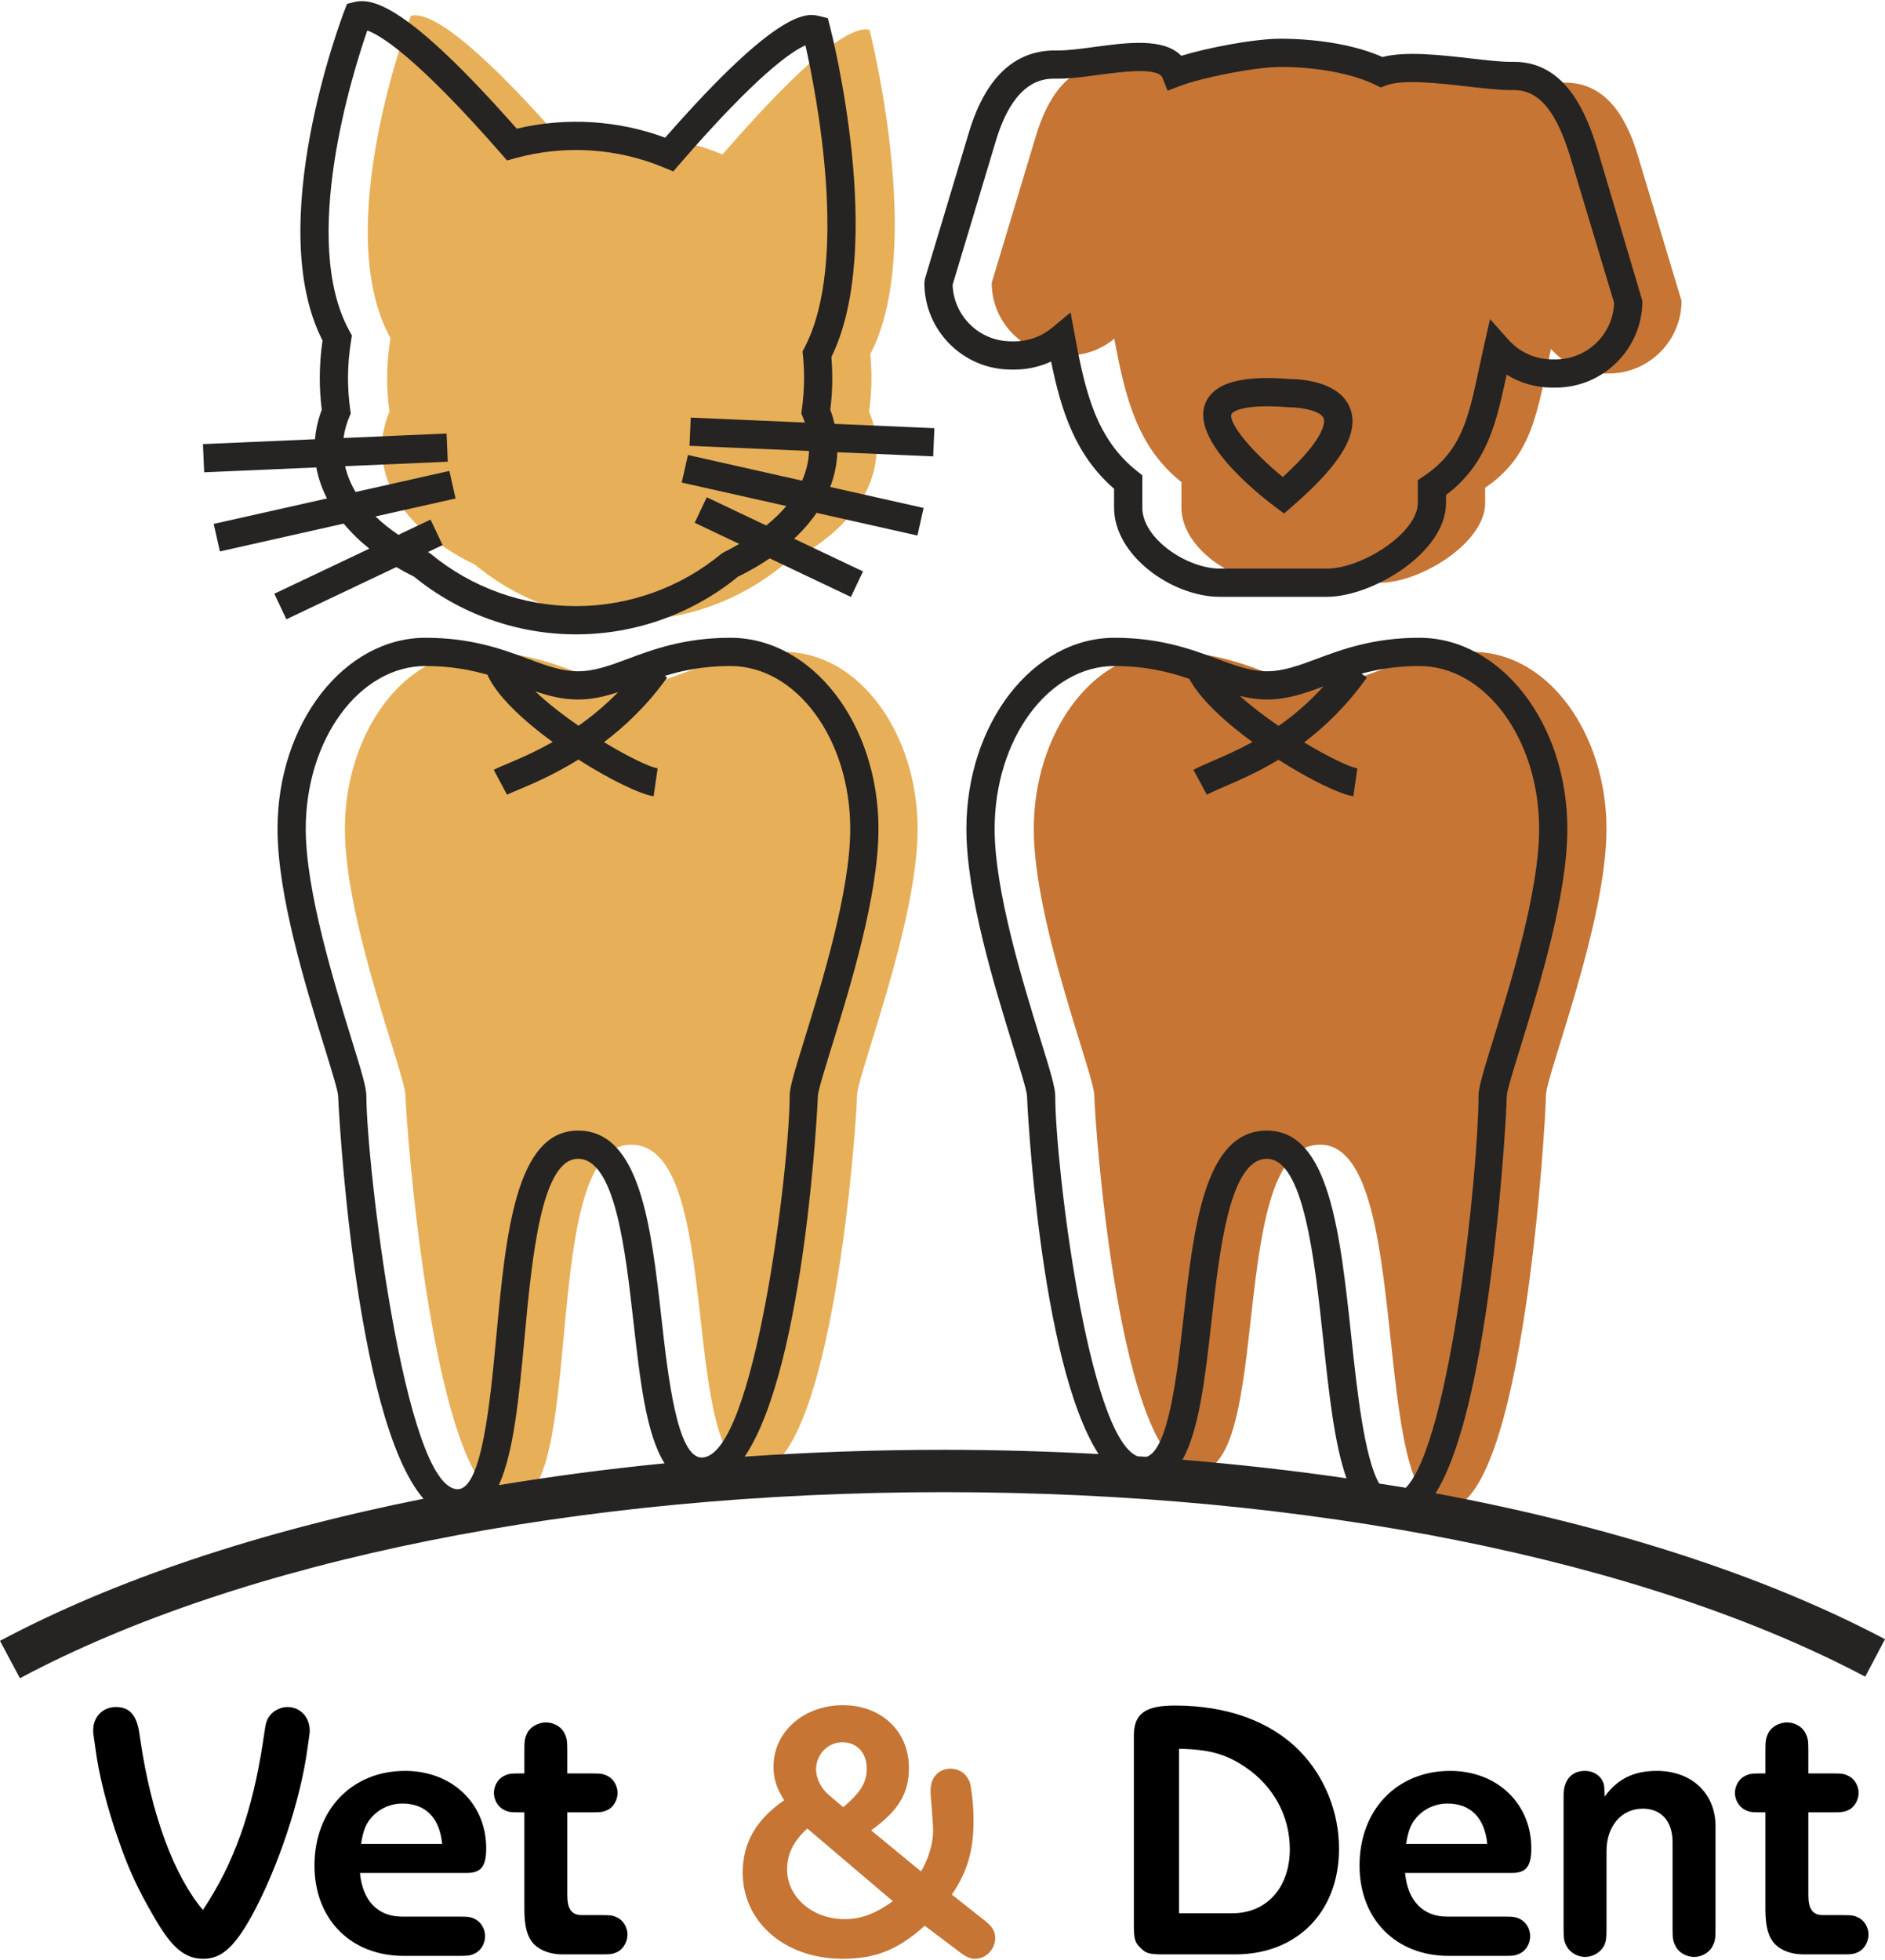
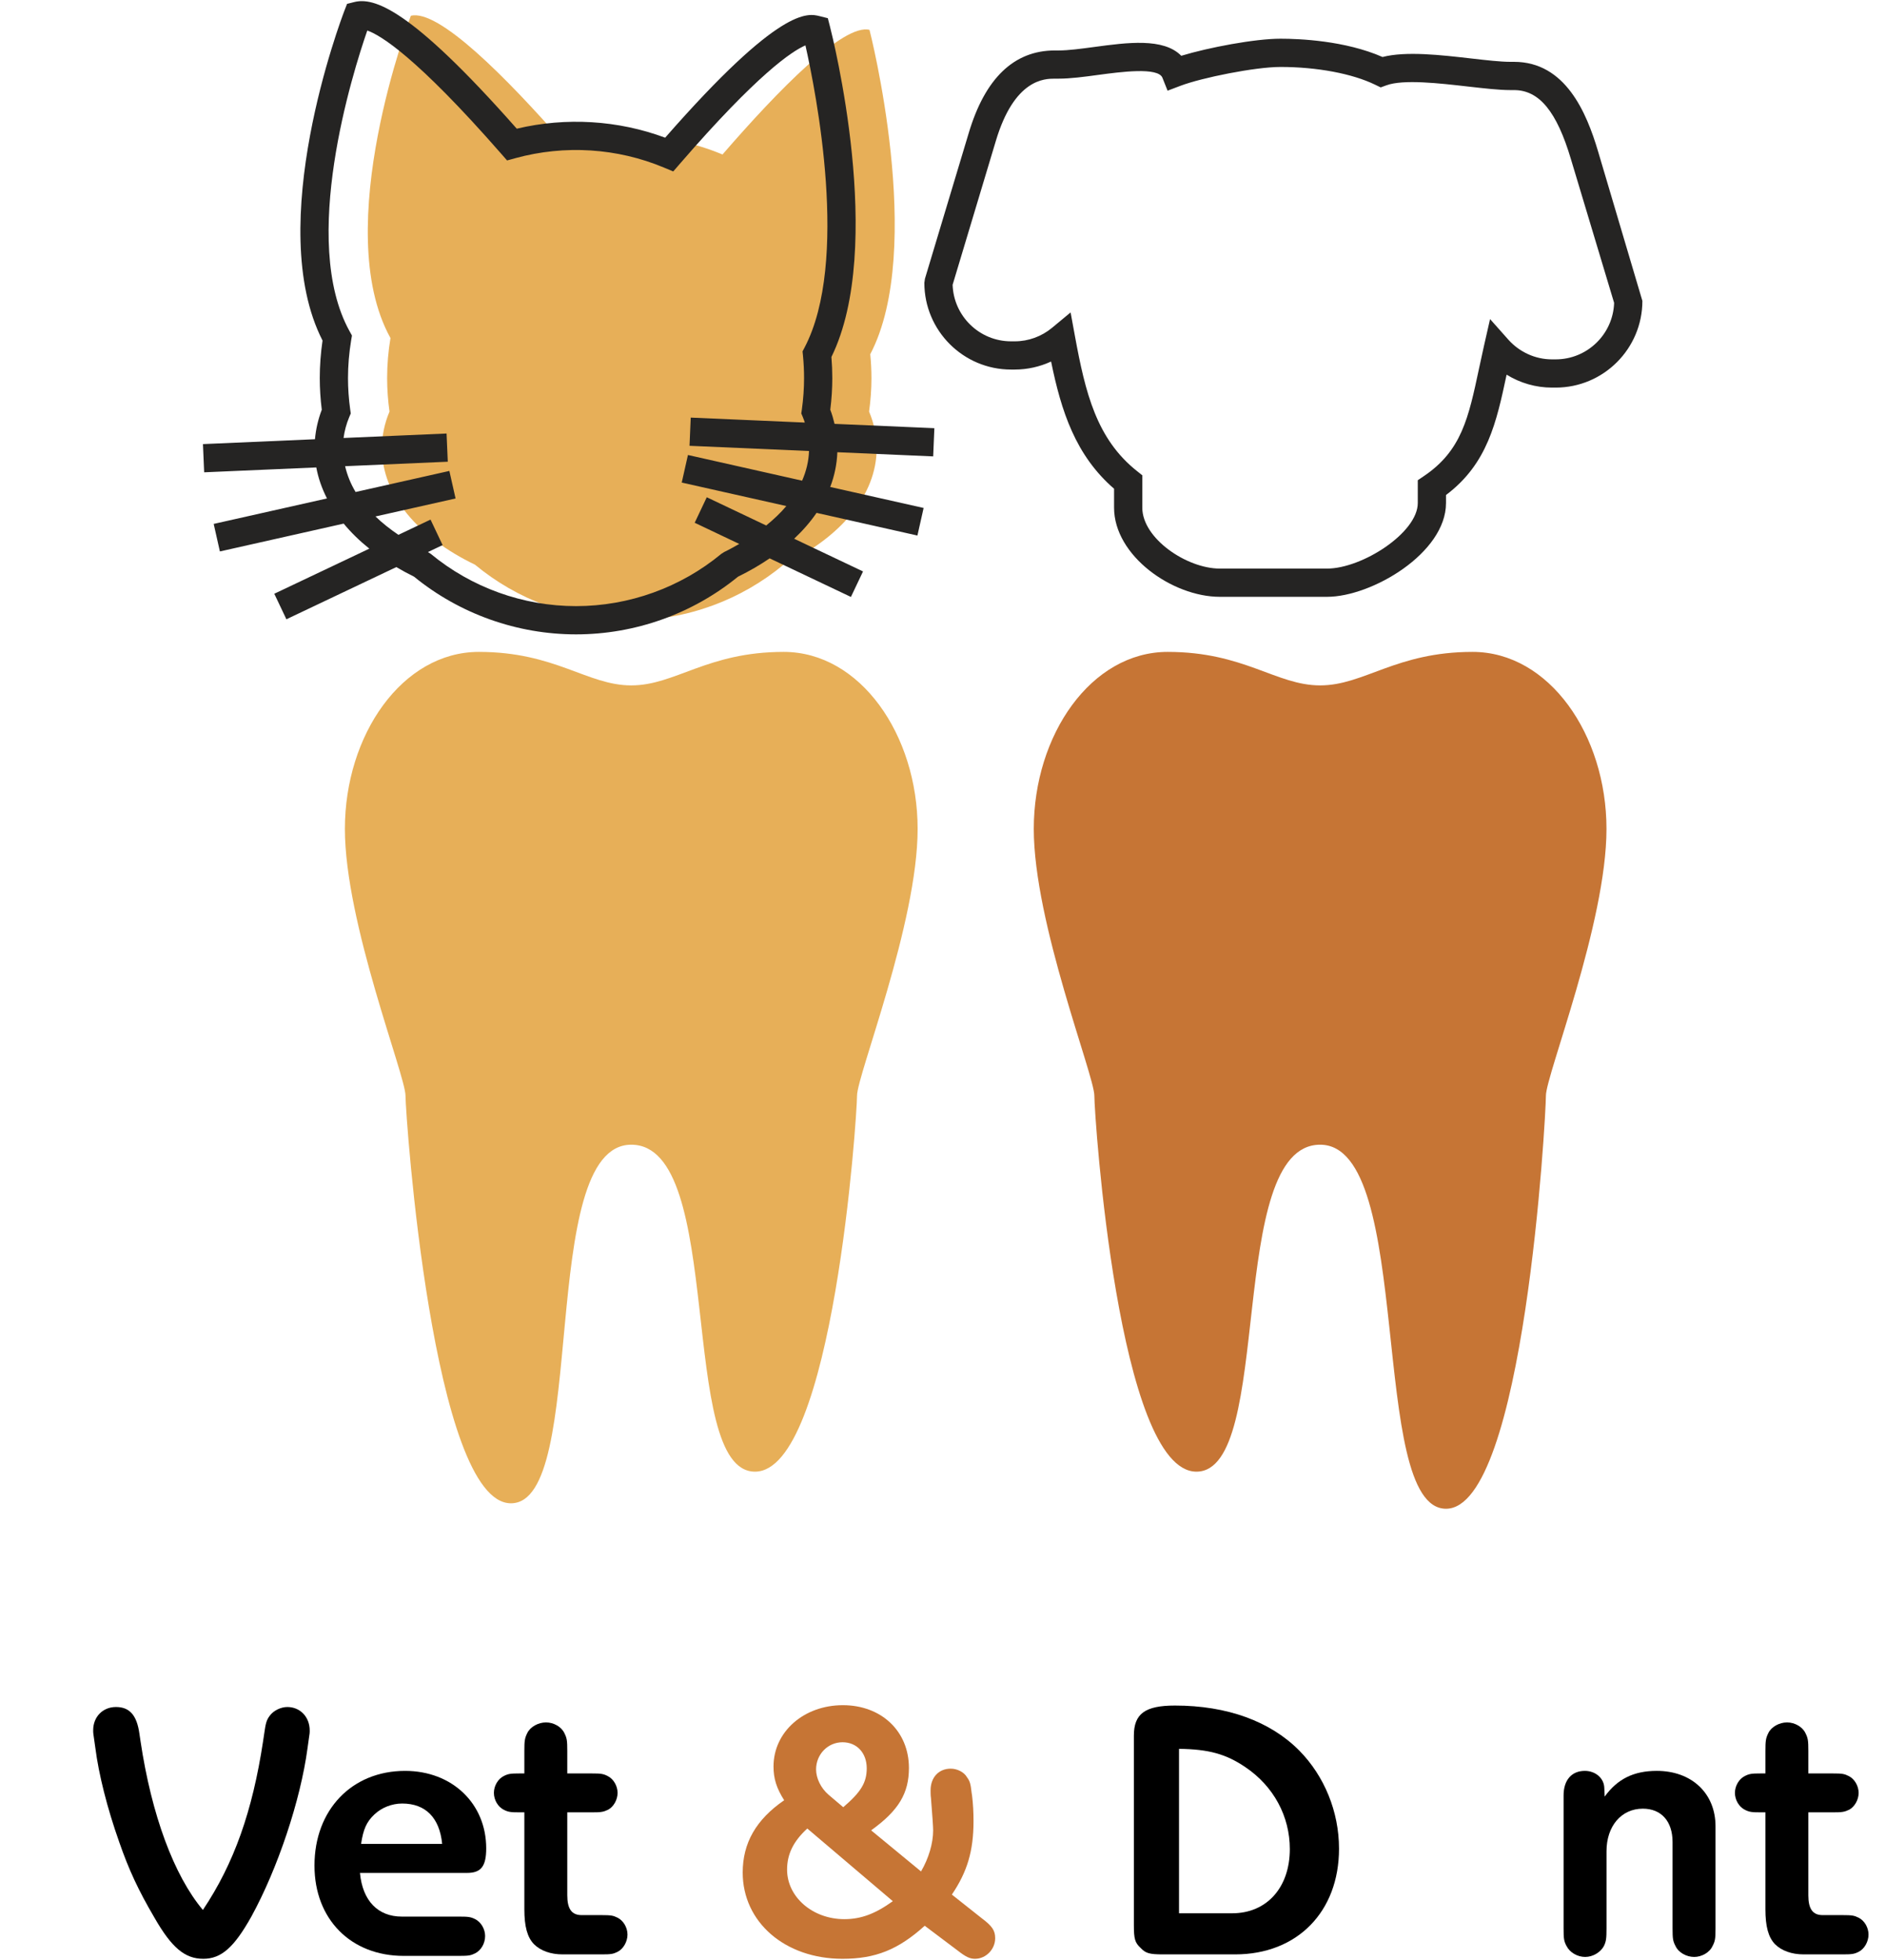
<svg xmlns="http://www.w3.org/2000/svg" xml:space="preserve" width="556px" height="578px" version="1.1" style="shape-rendering:geometricPrecision; text-rendering:geometricPrecision; image-rendering:optimizeQuality; fill-rule:evenodd; clip-rule:evenodd" viewBox="0 0 619.61 643.38">
  <defs>
    <style type="text/css">
   
    .fil2 {fill:#E7AF58;fill-rule:nonzero}
    .fil1 {fill:#C67535;fill-rule:nonzero}
    .fil3 {fill:#252423;fill-rule:nonzero}
    .fil0 {fill:black;fill-rule:nonzero}
   
  </style>
  </defs>
  <g id="Vrstva_x0020_1">
    <g id="_3010230126944">
      <path class="fil0" d="M46.19 571.85c3.62,24.24 10.98,44.15 20.5,55.48 10.26,-15.32 16.29,-32.45 19.79,-55.48l0.36 -2.42c0.48,-3.37 0.72,-4.46 1.81,-5.91 1.2,-1.68 3.62,-2.89 5.79,-2.89 4.22,0 7.36,3.26 7.36,7.72 0,0.84 0,0.84 -0.36,3.26l-0.37 2.65c-2.29,17.01 -9.77,39.44 -18.45,55.25 -5.67,10.13 -9.89,13.87 -15.8,13.87 -6.04,0 -10.38,-3.62 -16.05,-13.51 -5.31,-9.05 -8.44,-15.8 -11.58,-24.85 -3.98,-11.22 -6.75,-22.32 -7.84,-30.88l-0.36 -2.53c-0.36,-2.42 -0.36,-2.42 -0.36,-3.38 0,-4.34 3.13,-7.6 7.48,-7.6 4.46,0 6.87,2.65 7.72,8.8l0.36 2.42z" />
      <path class="fil0" d="M118.32 615.15c0.85,9.17 5.91,14.36 13.76,14.36l18.81 0c3.14,0 3.86,0.12 5.31,0.84 1.93,0.97 3.26,3.26 3.26,5.55 0,2.41 -1.33,4.7 -3.26,5.67 -1.45,0.72 -2.17,0.85 -5.31,0.85l-18.21 0c-17.37,0 -29.31,-12.07 -29.31,-29.68 0,-18.34 12.3,-31.12 29.79,-31.12 15.44,0 26.66,10.73 26.66,25.45 0,5.91 -1.69,8.08 -6.27,8.08l-35.23 0zm27.02 -9.53l0 0c-0.84,-8.56 -5.42,-13.27 -13.14,-13.27 -3.38,0 -6.76,1.33 -9.17,3.62 -2.54,2.41 -3.62,4.83 -4.34,9.65l26.65 0z" />
      <path class="fil0" d="M186.47 622.51c0,4.47 1.45,6.51 4.71,6.51l6.51 0c3.14,0 3.86,0.13 5.31,0.85 1.93,0.96 3.26,3.25 3.26,5.55 0,2.29 -1.33,4.7 -3.26,5.67 -1.45,0.72 -2.17,0.84 -5.31,0.84l-12.78 0c-3.87,0 -7.24,-1.2 -9.41,-3.37 -2.18,-2.3 -3.14,-5.79 -3.14,-11.47l0 -31.84 -1.45 0c-3.13,0 -3.86,-0.12 -5.31,-0.85 -1.93,-0.96 -3.25,-3.25 -3.25,-5.55 0,-2.29 1.32,-4.58 3.25,-5.54 1.45,-0.73 2.18,-0.85 5.31,-0.85l1.45 0 0 -7.36c0,-3.38 0.12,-4.22 0.96,-5.91 0.97,-2.05 3.62,-3.5 6.16,-3.5 2.53,0 5.06,1.45 6.03,3.5 0.84,1.69 0.96,2.42 0.96,5.91l0 7.36 7.96 0c3.14,0 3.87,0.12 5.31,0.85 1.93,0.96 3.26,3.25 3.26,5.54 0,2.3 -1.33,4.59 -3.14,5.55 -1.56,0.73 -2.29,0.85 -5.43,0.85l-7.96 0 0 27.26z" />
      <path class="fil1" d="M322.78 630.11c3.37,2.53 4.34,3.98 4.34,6.52 0,3.61 -3.02,6.75 -6.63,6.75 -1.69,0 -3.02,-0.61 -5.79,-2.78l-10.74 -8.08c-8.69,7.84 -16.17,10.86 -27.02,10.86 -18.94,0 -32.81,-12.06 -32.81,-28.35 0,-9.65 4.34,-17.37 13.63,-23.76 -2.53,-3.98 -3.5,-7.12 -3.5,-11.1 0,-11.34 9.89,-20.14 22.8,-20.14 12.66,0 21.71,8.56 21.71,20.62 0,8.33 -3.37,14 -12.42,20.51l16.4 13.51c2.54,-4.35 3.98,-9.29 3.98,-13.51 0,-0.97 -0.24,-4.82 -0.72,-10.62 -0.12,-0.84 -0.12,-1.81 -0.12,-2.53 0,-4.22 2.65,-7.12 6.63,-7.12 2.05,0 4.35,1.09 5.31,2.78 0.97,1.33 1.21,2.05 1.57,5.31l0.12 0.72c0.36,3.01 0.48,5.67 0.48,8.44 0,9.78 -2.05,16.65 -7.12,24.13l9.9 7.84zm-57.42 -29.55l0 0c-4.59,4.22 -6.64,8.44 -6.64,13.51 0,9.05 8.45,16.28 18.82,16.28 5.55,0 10.25,-1.81 15.93,-5.91l-28.11 -23.88zm11.82 -7l0 0c5.79,-4.95 7.72,-8.08 7.72,-12.79 0,-5.06 -3.26,-8.56 -7.96,-8.56 -4.83,0 -8.69,3.98 -8.69,8.93 0,2.89 1.57,6.15 4.1,8.32l4.83 4.1z" />
      <path class="fil0" d="M382.36 641.93c-4.58,0 -5.79,-0.36 -7.48,-2.17 -1.81,-1.69 -2.17,-2.89 -2.17,-7.48l0 -62.25c0,-7.23 3.74,-9.88 13.51,-9.88 17.13,0 31.36,5.18 40.89,14.83 8.2,8.33 13.03,20.03 13.03,32.21 0,20.75 -13.75,34.74 -34.14,34.74l-23.64 0zm5.19 -13.51l0 0 17.49 0c11.34,0 18.93,-8.45 18.93,-21.11 0,-10.73 -5.3,-20.63 -14.59,-26.9 -6.39,-4.34 -12.06,-5.91 -21.83,-6.03l0 54.04z" />
-       <path class="fil0" d="M461.85 615.15c0.84,9.17 5.91,14.36 13.75,14.36l18.82 0c3.13,0 3.86,0.12 5.3,0.84 1.94,0.97 3.26,3.26 3.26,5.55 0,2.41 -1.32,4.7 -3.26,5.67 -1.44,0.72 -2.17,0.85 -5.3,0.85l-18.22 0c-17.37,0 -29.31,-12.07 -29.31,-29.68 0,-18.34 12.31,-31.12 29.8,-31.12 15.44,0 26.66,10.73 26.66,25.45 0,5.91 -1.69,8.08 -6.28,8.08l-35.22 0zm27.02 -9.53l0 0c-0.85,-8.56 -5.43,-13.27 -13.15,-13.27 -3.38,0 -6.75,1.33 -9.17,3.62 -2.53,2.41 -3.62,4.83 -4.34,9.65l26.66 0z" />
      <path class="fil0" d="M527.47 590.06c4.22,-5.79 9.52,-8.44 17.13,-8.44 11.45,0 19.3,7.36 19.3,18.21l0 33.54c0,3.37 -0.13,4.22 -0.97,5.79 -0.96,2.17 -3.62,3.61 -6.03,3.61 -2.54,0 -5.19,-1.44 -6.16,-3.61 -0.84,-1.57 -0.96,-2.42 -0.96,-5.79l0 -28.35c0,-6.88 -3.74,-10.98 -9.77,-10.98 -7.12,0 -11.94,5.79 -11.94,13.99l0 25.22c0,3.49 -0.12,4.34 -0.84,5.91 -1.09,2.05 -3.62,3.61 -6.16,3.61 -2.53,0 -5.07,-1.44 -6.15,-3.61 -0.85,-1.57 -0.96,-2.42 -0.96,-5.91l0 -43.55c0,-5.07 2.65,-8.08 6.99,-8.08 3.5,0 6.28,2.41 6.39,5.54l0.13 2.9z" />
      <path class="fil0" d="M594.41 622.51c0,4.47 1.44,6.51 4.7,6.51l6.52 0c3.13,0 3.86,0.13 5.31,0.85 1.93,0.96 3.25,3.25 3.25,5.55 0,2.29 -1.32,4.7 -3.25,5.67 -1.45,0.72 -2.18,0.84 -5.31,0.84l-12.79 0c-3.86,0 -7.24,-1.2 -9.41,-3.37 -2.17,-2.3 -3.13,-5.79 -3.13,-11.47l0 -31.84 -1.45 0c-3.14,0 -3.86,-0.12 -5.31,-0.85 -1.93,-0.96 -3.26,-3.25 -3.26,-5.55 0,-2.29 1.33,-4.58 3.26,-5.54 1.45,-0.73 2.17,-0.85 5.31,-0.85l1.45 0 0 -7.36c0,-3.38 0.12,-4.22 0.96,-5.91 0.97,-2.05 3.62,-3.5 6.15,-3.5 2.54,0 5.07,1.45 6.04,3.5 0.84,1.69 0.96,2.42 0.96,5.91l0 7.36 7.96 0c3.14,0 3.86,0.12 5.31,0.85 1.93,0.96 3.26,3.25 3.26,5.54 0,2.3 -1.33,4.59 -3.14,5.55 -1.57,0.73 -2.29,0.85 -5.43,0.85l-7.96 0 0 27.26z" />
    </g>
    <path class="fil2" d="M207.5 375.83c31.14,0 14.99,107.45 40.67,107.45 25.68,0 33.54,-116.89 33.54,-123.56 0,-6.67 19.92,-56.75 19.92,-87.67 0,-30.92 -18.87,-58.18 -44.03,-58.18 -25.16,0 -35.64,11.01 -50.1,11.01 -14.46,0 -24.95,-11.01 -50.1,-11.01 -25.16,0 -44.03,27.26 -44.03,58.18 0,30.92 19.92,81 19.92,87.67 0,6.67 8.98,133.96 34.66,133.96 25.69,0 8.41,-117.85 39.55,-117.85z" />
    <path class="fil1" d="M433.94 375.83c31.13,0 15.69,119.64 41.37,119.64 25.68,0 32.84,-129.08 32.84,-135.75 0,-6.67 19.91,-56.75 19.91,-87.67 0,-30.92 -18.86,-58.18 -44.02,-58.18 -25.16,0 -35.64,11.01 -50.1,11.01 -14.47,0 -24.95,-11.01 -50.11,-11.01 -25.16,0 -44.02,27.26 -44.02,58.18 0,30.92 19.91,81 19.91,87.67 0,6.67 7.86,123.56 33.55,123.56 25.68,0 9.53,-107.45 40.67,-107.45z" />
    <path class="fil2" d="M286.45 123.87c0,-2.64 -0.14,-5.25 -0.39,-7.83 18.24,-34.75 -0.25,-106.6 -0.25,-106.6 -8.57,-2.14 -30.09,19.91 -48.32,40.96 -9.43,-3.94 -19.78,-6.12 -30.64,-6.12 -7.3,0 -14.37,1 -21.09,2.84 -19.46,-22.25 -41.67,-44.57 -50.71,-42.31 0,0 -26.76,69.69 -6.7,105.92 -0.71,4.28 -1.1,8.66 -1.1,13.14 0,3.74 0.28,7.42 0.78,11.02 -1.63,3.86 -2.49,7.9 -2.49,12.07 0,15.48 11.95,29.28 30.59,38.25 13.77,11.4 31.44,18.26 50.72,18.26 19.28,0 36.95,-6.86 50.72,-18.26 18.64,-8.97 30.59,-22.77 30.59,-38.25 0,-4.17 -0.87,-8.21 -2.49,-12.07 0.5,-3.6 0.78,-7.28 0.78,-11.02z" />
-     <path class="fil1" d="M538.33 50.64c-3.84,-12.94 -10.73,-23.86 -23.86,-23.86l-1.23 0c-10.31,0 -34.51,-6.37 -44.41,-2.73 -9.27,-4.52 -19.57,-7.06 -30.43,-7.06 -8.62,0 -26.8,3.57 -34.48,6.48 -3.87,-9.75 -26.13,-2.62 -38.45,-2.62l-1.23 0c-13.13,0 -20.02,10.91 -23.86,23.86l-14.4 47.87c0,13.12 10.74,23.86 23.87,23.86l1.23 0c5.76,0 11.06,-2.07 15.2,-5.51 3.59,19.55 7.66,35.69 22.06,47.14l0 8.4c0,13.12 17.02,24.66 30.15,24.66l35.21 0c13.13,0 34.48,-13.05 34.48,-26.17l0 -5.04c15.9,-10.74 17.07,-25.5 21.64,-45.61 4.38,4.93 10.74,8.06 17.81,8.06l1.23 0c13.13,0 23.87,-10.74 23.87,-23.86l-14.4 -47.87z" />
    <g id="_3010230136304">
      <path class="fil3" d="M66.71 145.58l0.4 9.27 36.86 -1.6c0.64,3.5 1.84,6.9 3.51,10.19l-37.24 8.37 2.04 9.05 40.69 -9.15c2.39,2.9 5.2,5.65 8.43,8.23l-31.24 14.82 3.98 8.39 36.13 -17.15c1.87,1.09 3.79,2.15 5.83,3.15 14.99,12.23 33.87,18.96 53.25,18.96 19.37,0 38.25,-6.73 53.24,-18.96 3.77,-1.84 7.23,-3.86 10.4,-6.02l26.71 12.68 3.98 -8.38 -22.64 -10.75c2.87,-2.69 5.34,-5.53 7.37,-8.5l33.15 7.45 2.04 -9.06 -30.7 -6.9c1.41,-3.69 2.19,-7.51 2.34,-11.42l31.5 1.37 0.39 -9.27 -32.81 -1.42c-0.37,-1.56 -0.81,-3.11 -1.4,-4.64 0.44,-3.52 0.66,-7.02 0.66,-10.42 0,-2.27 -0.1,-4.59 -0.29,-6.92 17.82,-36.28 0.28,-105.69 -0.49,-108.66l-0.69 -2.68 -2.68 -0.67c-3.92,-0.98 -12.99,-3.25 -50.79,39.94 -15.44,-5.74 -32.52,-6.81 -48.78,-2.96 -35.18,-39.86 -47.05,-43.21 -53.44,-41.61l-2.34 0.59 -0.87 2.25c-1.11,2.89 -26.63,70.41 -7.19,108.4 -0.6,4.11 -0.91,8.25 -0.91,12.32 0,3.4 0.22,6.9 0.66,10.42 -1.21,3.17 -1.95,6.42 -2.24,9.69l-36.82 1.6zm54.02 -135.92l0 0c4.25,1.48 16.02,8.49 44.03,40.51l1.92 2.19 2.8 -0.77c16.18,-4.43 33.43,-3.3 48.72,3.09l3.1 1.29 2.2 -2.54c25.52,-29.48 36.84,-37 41.25,-38.89 3.45,15.29 14.54,71.07 -0.3,99.34l-0.65 1.23 0.14 1.38c0.24,2.48 0.36,4.97 0.36,7.38 0,3.37 -0.24,6.87 -0.73,10.38l-0.18 1.26 0.5 1.18c0.25,0.6 0.46,1.21 0.66,1.81l-37.5 -1.63 -0.4 9.27 39.28 1.71c-0.11,3.32 -0.89,6.58 -2.27,9.75l-37.53 -8.44 -2.04 9.06 34.38 7.72c-1.85,2.23 -4.11,4.35 -6.61,6.39l-19.54 -9.28 -3.97 8.38 14.64 6.96c-1.59,0.9 -3.19,1.81 -4.93,2.65l-0.95 0.6c-13.39,11.08 -30.36,17.19 -47.76,17.19 -17.41,0 -34.37,-6.11 -47.77,-17.19l-0.91 -0.58 4.82 -2.29 -3.97 -8.38 -10.56 5.01c-2.8,-1.91 -5.34,-3.91 -7.53,-6.04l26.32 -5.91 -2.04 -9.05 -30.82 6.92c-1.65,-2.74 -2.77,-5.58 -3.45,-8.48l33.75 -1.47 -0.4 -9.27 -33.86 1.47c0.31,-2.31 0.92,-4.62 1.87,-6.88l0.5 -1.18 -0.18 -1.26c-0.49,-3.51 -0.73,-7.01 -0.73,-10.38 0,-4.08 0.35,-8.24 1.03,-12.37l0.27 -1.6 -0.78 -1.41c-16.43,-29.67 1.02,-85 5.82,-98.83z" />
      <path class="fil3" d="M332.34 121.08l1.23 0c4.14,0 8.21,-0.92 11.93,-2.64 3.34,16.4 8.05,30.85 20.7,41.81l0 6.22c0,15.78 19.12,29.3 34.78,29.3l35.22 0c14.73,0 39.11,-14.4 39.11,-30.82l0 -2.64c13.65,-10.26 16.58,-23.89 19.92,-39.55 4.45,2.75 9.6,4.25 14.9,4.25l1.23 0c15.72,0 28.5,-12.79 28.5,-28.5l-14.59 -49.21c-3.75,-12.6 -10.68,-29.35 -27.61,-29.35l-1.23 0c-3.16,0 -7.83,-0.53 -12.78,-1.1 -10.13,-1.16 -21.49,-2.47 -29.21,-0.49 -12.31,-5.41 -27.43,-6.01 -33.54,-6.01 -8.42,0 -23.62,2.88 -32.61,5.61 -5.84,-5.97 -17.81,-4.35 -28.57,-2.9 -4.39,0.59 -8.53,1.15 -11.76,1.15l-1.23 0c-13.42,0 -22.94,9.14 -28.31,27.16l-14.39 47.87 -0.19 1.34c0,15.71 12.79,28.5 28.5,28.5zm-5.03 -75.05l0 0c6.12,-20.55 16.13,-20.55 19.42,-20.55l1.23 0c3.85,0 8.3,-0.59 13,-1.23 7.37,-0.99 19.72,-2.65 21.14,0.94l1.69 4.24 4.27 -1.62c6.97,-2.64 24.48,-6.18 32.84,-6.18 11.99,0 23.64,2.19 31.16,5.86l1.78 0.86 1.86 -0.68c5.57,-2.05 17.39,-0.69 26.89,0.4 5.22,0.59 10.15,1.16 13.84,1.16l1.23 0c8.28,0 14.05,7.01 18.72,22.73l14.19 47.2c-0.34,10.3 -8.83,18.57 -19.21,18.57l-1.23 0c-5.44,0 -10.67,-2.37 -14.35,-6.5l-5.99 -6.74 -2 8.8c-0.58,2.56 -1.1,5.03 -1.62,7.42 -3.46,16.28 -5.75,27.03 -18.1,35.36l-2.04 1.38 0 7.5c0,9.78 -18.32,21.54 -29.83,21.54l-35.22 0c-10.9,0 -25.5,-9.9 -25.5,-20.02l0 -10.64 -1.75 -1.39c-13.28,-10.55 -16.96,-25.67 -20.39,-44.35l-1.43 -7.79 -6.1 5.06c-3.45,2.86 -7.79,4.44 -12.24,4.44l-1.23 0c-10.38,0 -18.87,-8.27 -19.21,-18.58l14.18 -47.19z" />
-       <path class="fil3" d="M419.07 166.15l3 2.24 2.82 -2.45c15.97,-13.81 21.97,-24.01 18.91,-32.09 -3.49,-9.2 -17.11,-9.64 -19.57,-9.64 -10.48,-0.83 -24.68,-0.85 -28.1,8.17 -4.53,11.94 16.42,28.86 22.94,33.77zm-14.27 -30.48l0 0c0.02,-0.03 1.31,-2.51 11.72,-2.51 2.03,0 4.39,0.09 7.16,0.31l0.22 0.02 0.21 0c4.07,0.02 10.09,1.23 11.01,3.65 0.21,0.56 1.51,5.61 -13.45,19.26 -10.07,-8.18 -17.99,-17.75 -16.87,-20.73z" />
-       <path class="fil3" d="M471.87 490.4c5.72,-9.17 11.6,-26.67 16.57,-59.61 4.96,-32.8 6.84,-67.25 6.84,-71.04 0.07,-1.69 2.34,-9.02 4.54,-16.11 6.12,-19.82 15.38,-49.77 15.38,-71.59 0,-34.64 -21.83,-62.82 -48.67,-62.82 -15.14,0 -25.45,3.84 -33.74,6.93 -5.88,2.19 -10.96,4.08 -16.36,4.08 -5.4,0 -10.48,-1.89 -16.36,-4.08 -8.29,-3.09 -18.6,-6.93 -33.74,-6.93 -26.84,0 -48.67,28.18 -48.67,62.82 0,21.82 9.26,51.77 15.38,71.59 2.2,7.09 4.47,14.42 4.54,16.08 0,1.06 4,87.44 23.51,117.77 -16.71,-0.89 -33.64,-1.39 -50.78,-1.39 -22.22,0 -44.11,0.78 -65.54,2.25 20,-29.5 24.08,-117.56 24.08,-118.6 0.07,-1.69 2.34,-9.02 4.53,-16.11 6.13,-19.82 15.38,-49.77 15.38,-71.59 0,-34.64 -21.83,-62.82 -48.66,-62.82 -15.15,0 -25.46,3.84 -33.74,6.93 -5.88,2.19 -10.96,4.08 -16.37,4.08 -5.4,0 -10.48,-1.89 -16.36,-4.08 -8.28,-3.09 -18.59,-6.93 -33.74,-6.93 -26.83,0 -48.67,28.18 -48.67,62.82 0,21.82 9.26,51.77 15.39,71.59 2.19,7.09 4.46,14.42 4.53,16.08 0,1.21 5.07,105.82 28.06,132.46 -53.68,10.72 -101.35,26.53 -139.2,46.71l6.55 12.28c72.88,-38.86 183.6,-61.15 303.76,-61.15 119.54,0 229.9,22.1 302.8,60.64l6.5 -12.31c-39.91,-21.1 -90.66,-37.34 -147.74,-47.95zm-281.88 -260.88l0 0c4.71,0 8.97,-1.04 13.19,-2.42 -4.26,4.36 -8.69,8.01 -13.01,11.03 -5.2,-3.56 -10.22,-7.46 -14.21,-11.29 4.5,1.52 9.02,2.68 14.03,2.68zm-74.52 111.38l0 0c-5.59,-18.12 -14.97,-48.43 -14.97,-68.85 0,-29.52 17.67,-53.54 39.39,-53.54 8.27,0 14.86,1.28 20.58,2.94l-0.2 0.1c3.22,6.98 11.83,14.96 21.39,21.93 -6.15,3.48 -11.54,5.75 -15.07,7.23 -1.92,0.8 -3.39,1.43 -4.3,1.91l4.37 8.19c0.75,-0.4 1.95,-0.89 3.52,-1.54 4.49,-1.88 11.78,-4.96 19.96,-10.01 10.34,6.6 20.34,11.42 24.71,12.05l1.32 -9.18c-2.63,-0.38 -9.69,-3.8 -17.63,-8.6 7.09,-5.36 14.37,-12.27 20.75,-21.24l-0.76 -0.54c5.94,-1.81 12.81,-3.24 21.57,-3.24 21.72,0 39.38,24.02 39.38,53.54 0,20.42 -9.37,50.73 -14.96,68.85 -3.43,11.09 -4.95,16.12 -4.95,18.82 0,23 -11.54,118.92 -28.91,118.92 -8.07,0 -11.06,-26.43 -13.23,-45.73 -3.43,-30.34 -6.97,-61.72 -27.44,-61.72 -20.54,0 -23.74,34.26 -26.83,67.38 -1.99,21.3 -4.71,50.47 -12.71,50.47 -17.59,0 -30.03,-107.82 -30.03,-129.32 0,-2.7 -1.52,-7.73 -4.95,-18.82zm56.93 98.54l0 0c2.45,-26.28 5.5,-58.97 17.59,-58.97 12.18,0 15.52,29.65 18.22,53.48 2.19,19.46 4.2,37.1 10.24,46.6 -18.64,1.83 -36.82,4.24 -54.48,7.16 4.92,-10.81 6.6,-28.71 8.43,-48.27zm244.03 -209.92l0 0c6.71,0 12.54,-2.05 18.61,-4.31 -4.87,5.38 -9.9,9.61 -14.76,12.99 -4.56,-3.12 -9.01,-6.49 -12.74,-9.87 2.85,0.7 5.77,1.19 8.89,1.19zm-69.57 130.2l0 0c0,-2.7 -1.52,-7.73 -4.95,-18.82 -5.6,-18.12 -14.97,-48.43 -14.97,-68.85 0,-29.52 17.67,-53.54 39.39,-53.54 10.29,0 17.99,1.97 24.61,4.22 3.6,6.71 11.72,14.18 20.76,20.77 -4.83,2.64 -9.24,4.56 -12.83,6.1 -2.61,1.13 -4.85,2.1 -6.57,3.03l4.38 8.18c1.53,-0.82 3.53,-1.68 5.87,-2.69 4.81,-2.07 10.97,-4.75 17.69,-8.8 10.31,6.57 20.26,11.37 24.62,11.99l1.32 -9.18c-2.61,-0.38 -9.61,-3.76 -17.5,-8.52 6.89,-5.21 14.01,-12.04 20.62,-21.32l-1.77 -1.26c5.35,-1.45 11.47,-2.52 19,-2.52 21.72,0 39.39,24.02 39.39,53.54 0,20.42 -9.37,50.73 -14.97,68.85 -3.43,11.09 -4.95,16.12 -4.95,18.82 0,23.99 -9.13,113.64 -23.9,128.86 -2.88,-0.49 -5.84,-0.93 -8.76,-1.39 -4.88,-8.55 -7.27,-30.6 -9.1,-47.72 -3.77,-35.11 -7.32,-68.28 -27.81,-68.28 -20.46,0 -24.01,31.38 -27.43,61.72 -2.08,18.4 -4.89,43.22 -12.15,45.5 -0.97,-0.07 -1.96,-0.11 -2.93,-0.17 -16.33,-6.44 -27.06,-96.34 -27.06,-118.52zm95.74 125.75l0 0c-17.51,-2.57 -35.55,-4.57 -53.93,-6.1 5.49,-9.74 7.44,-26.73 9.55,-45.42 2.69,-23.83 6.04,-53.48 18.21,-53.48 12.15,0 15.72,33.26 18.58,59.99 1.89,17.64 3.66,33.92 7.59,45.01z" />
    </g>
  </g>
</svg>